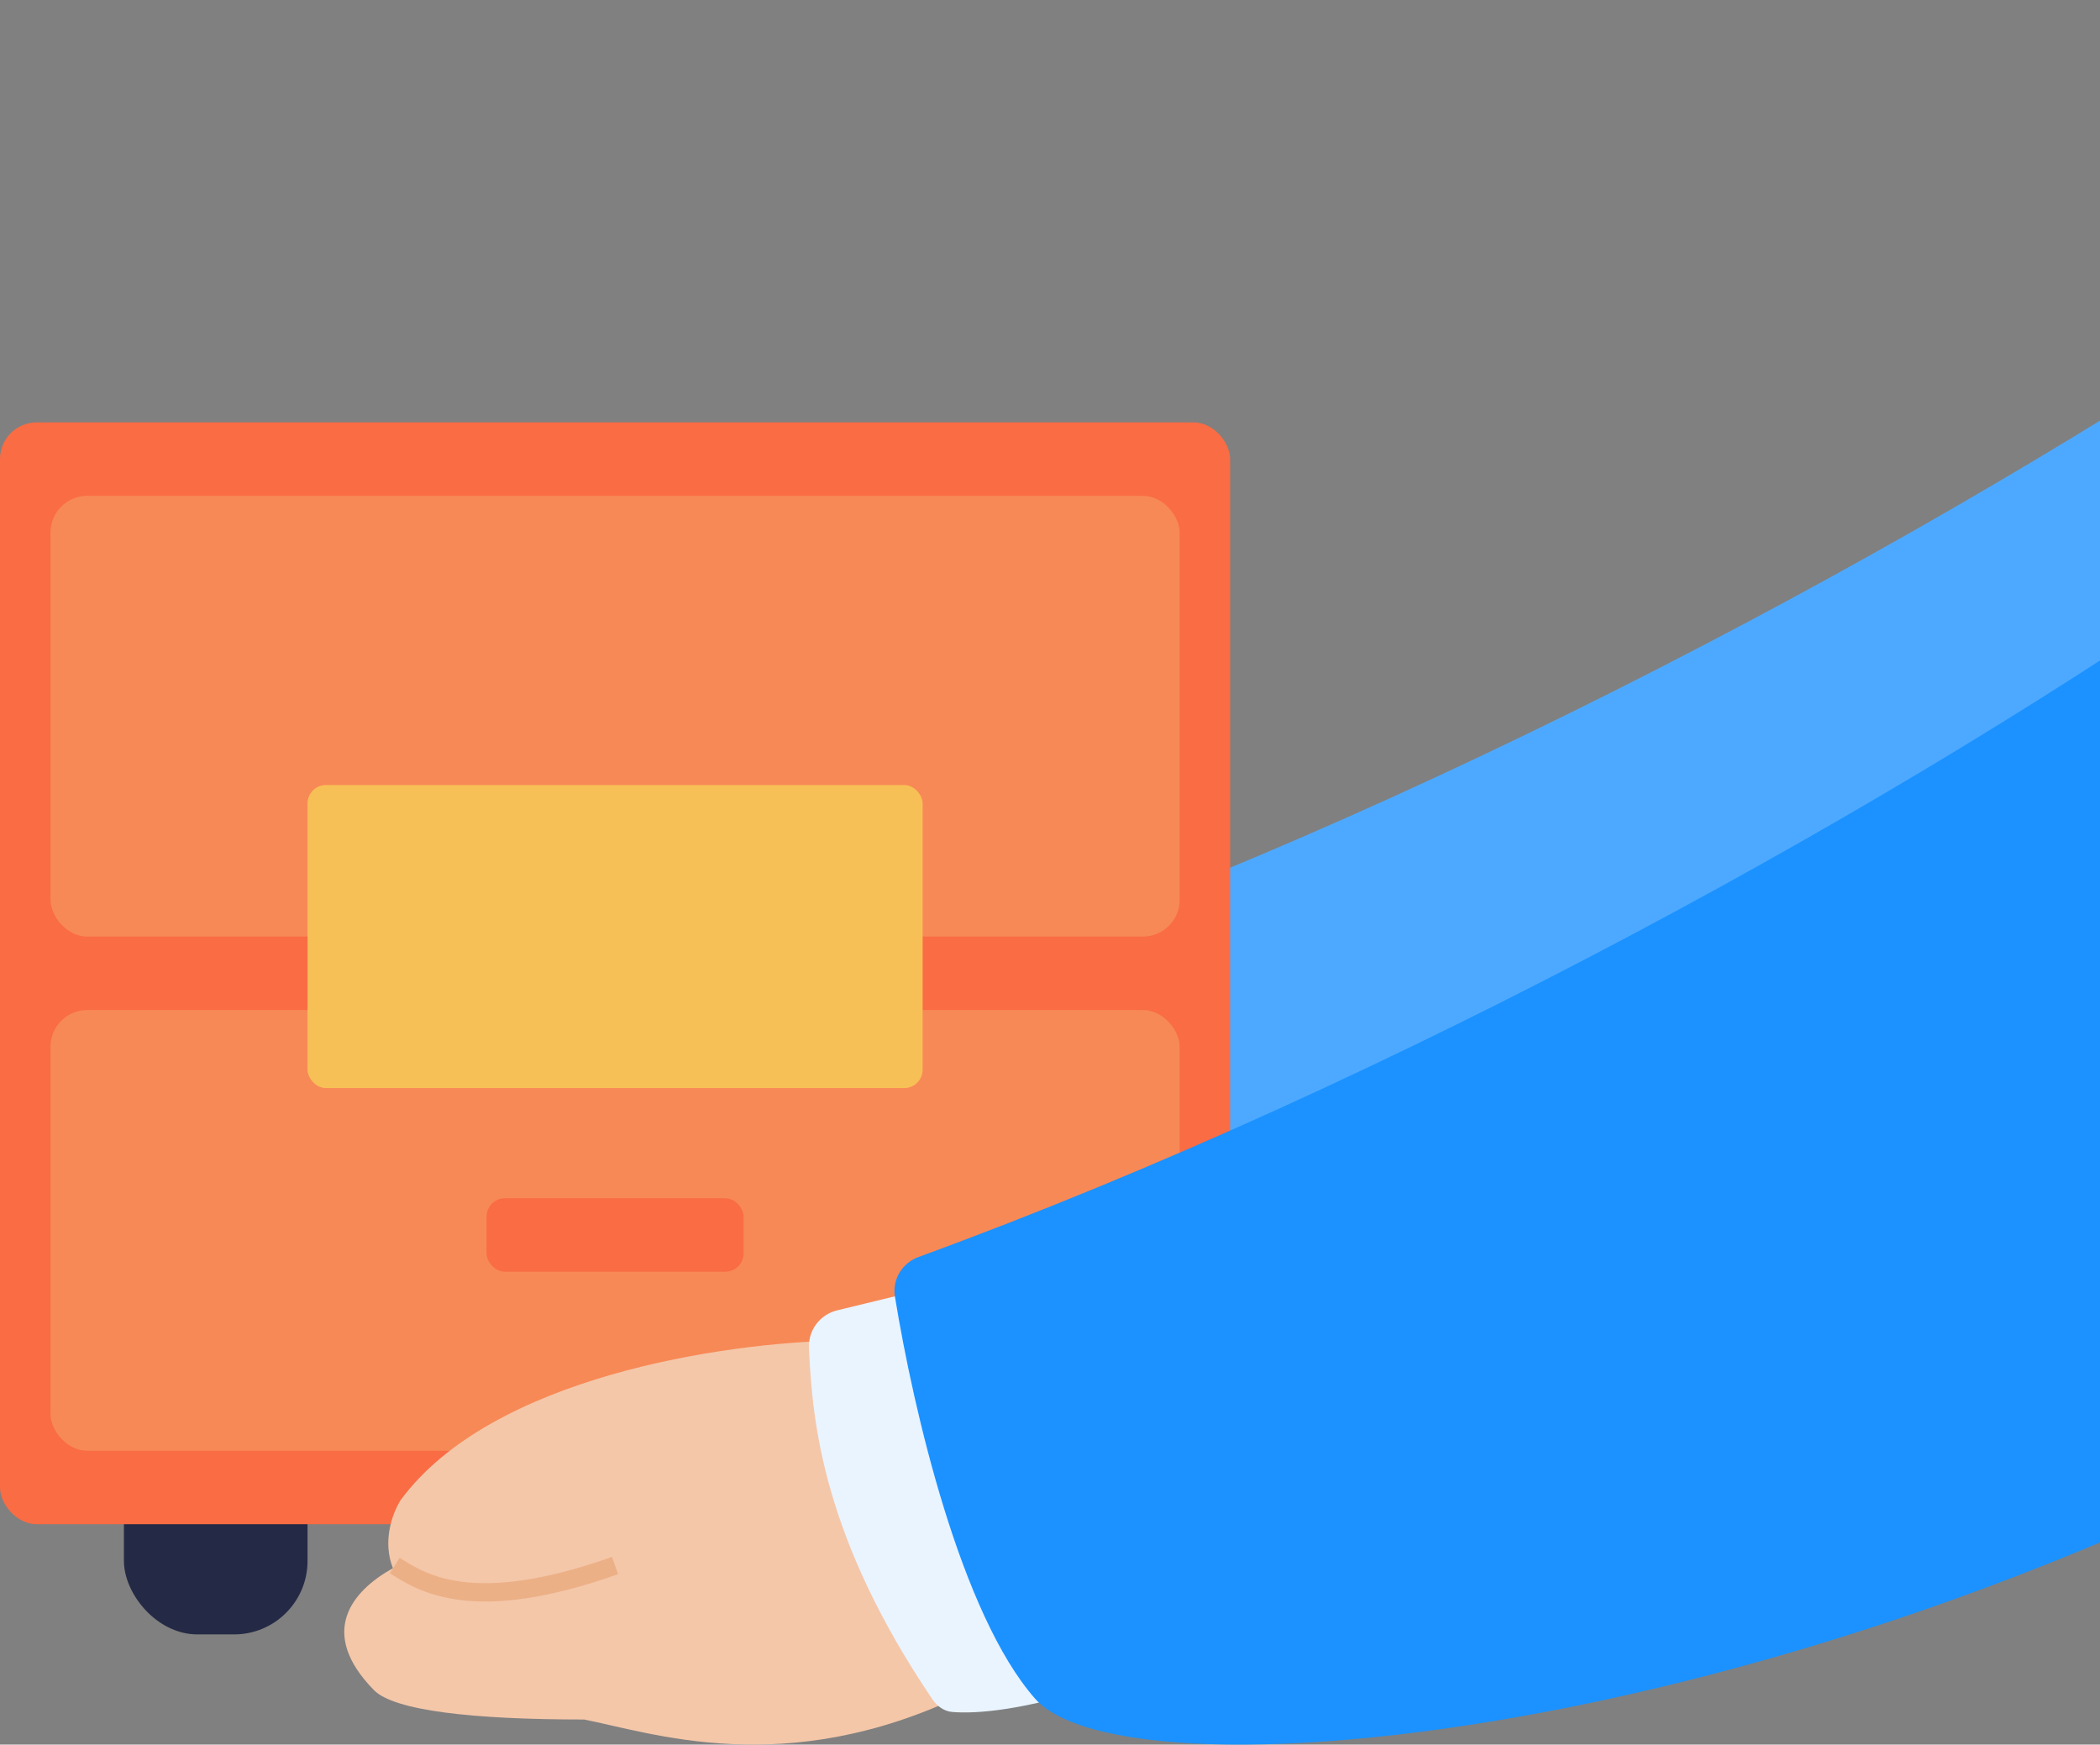
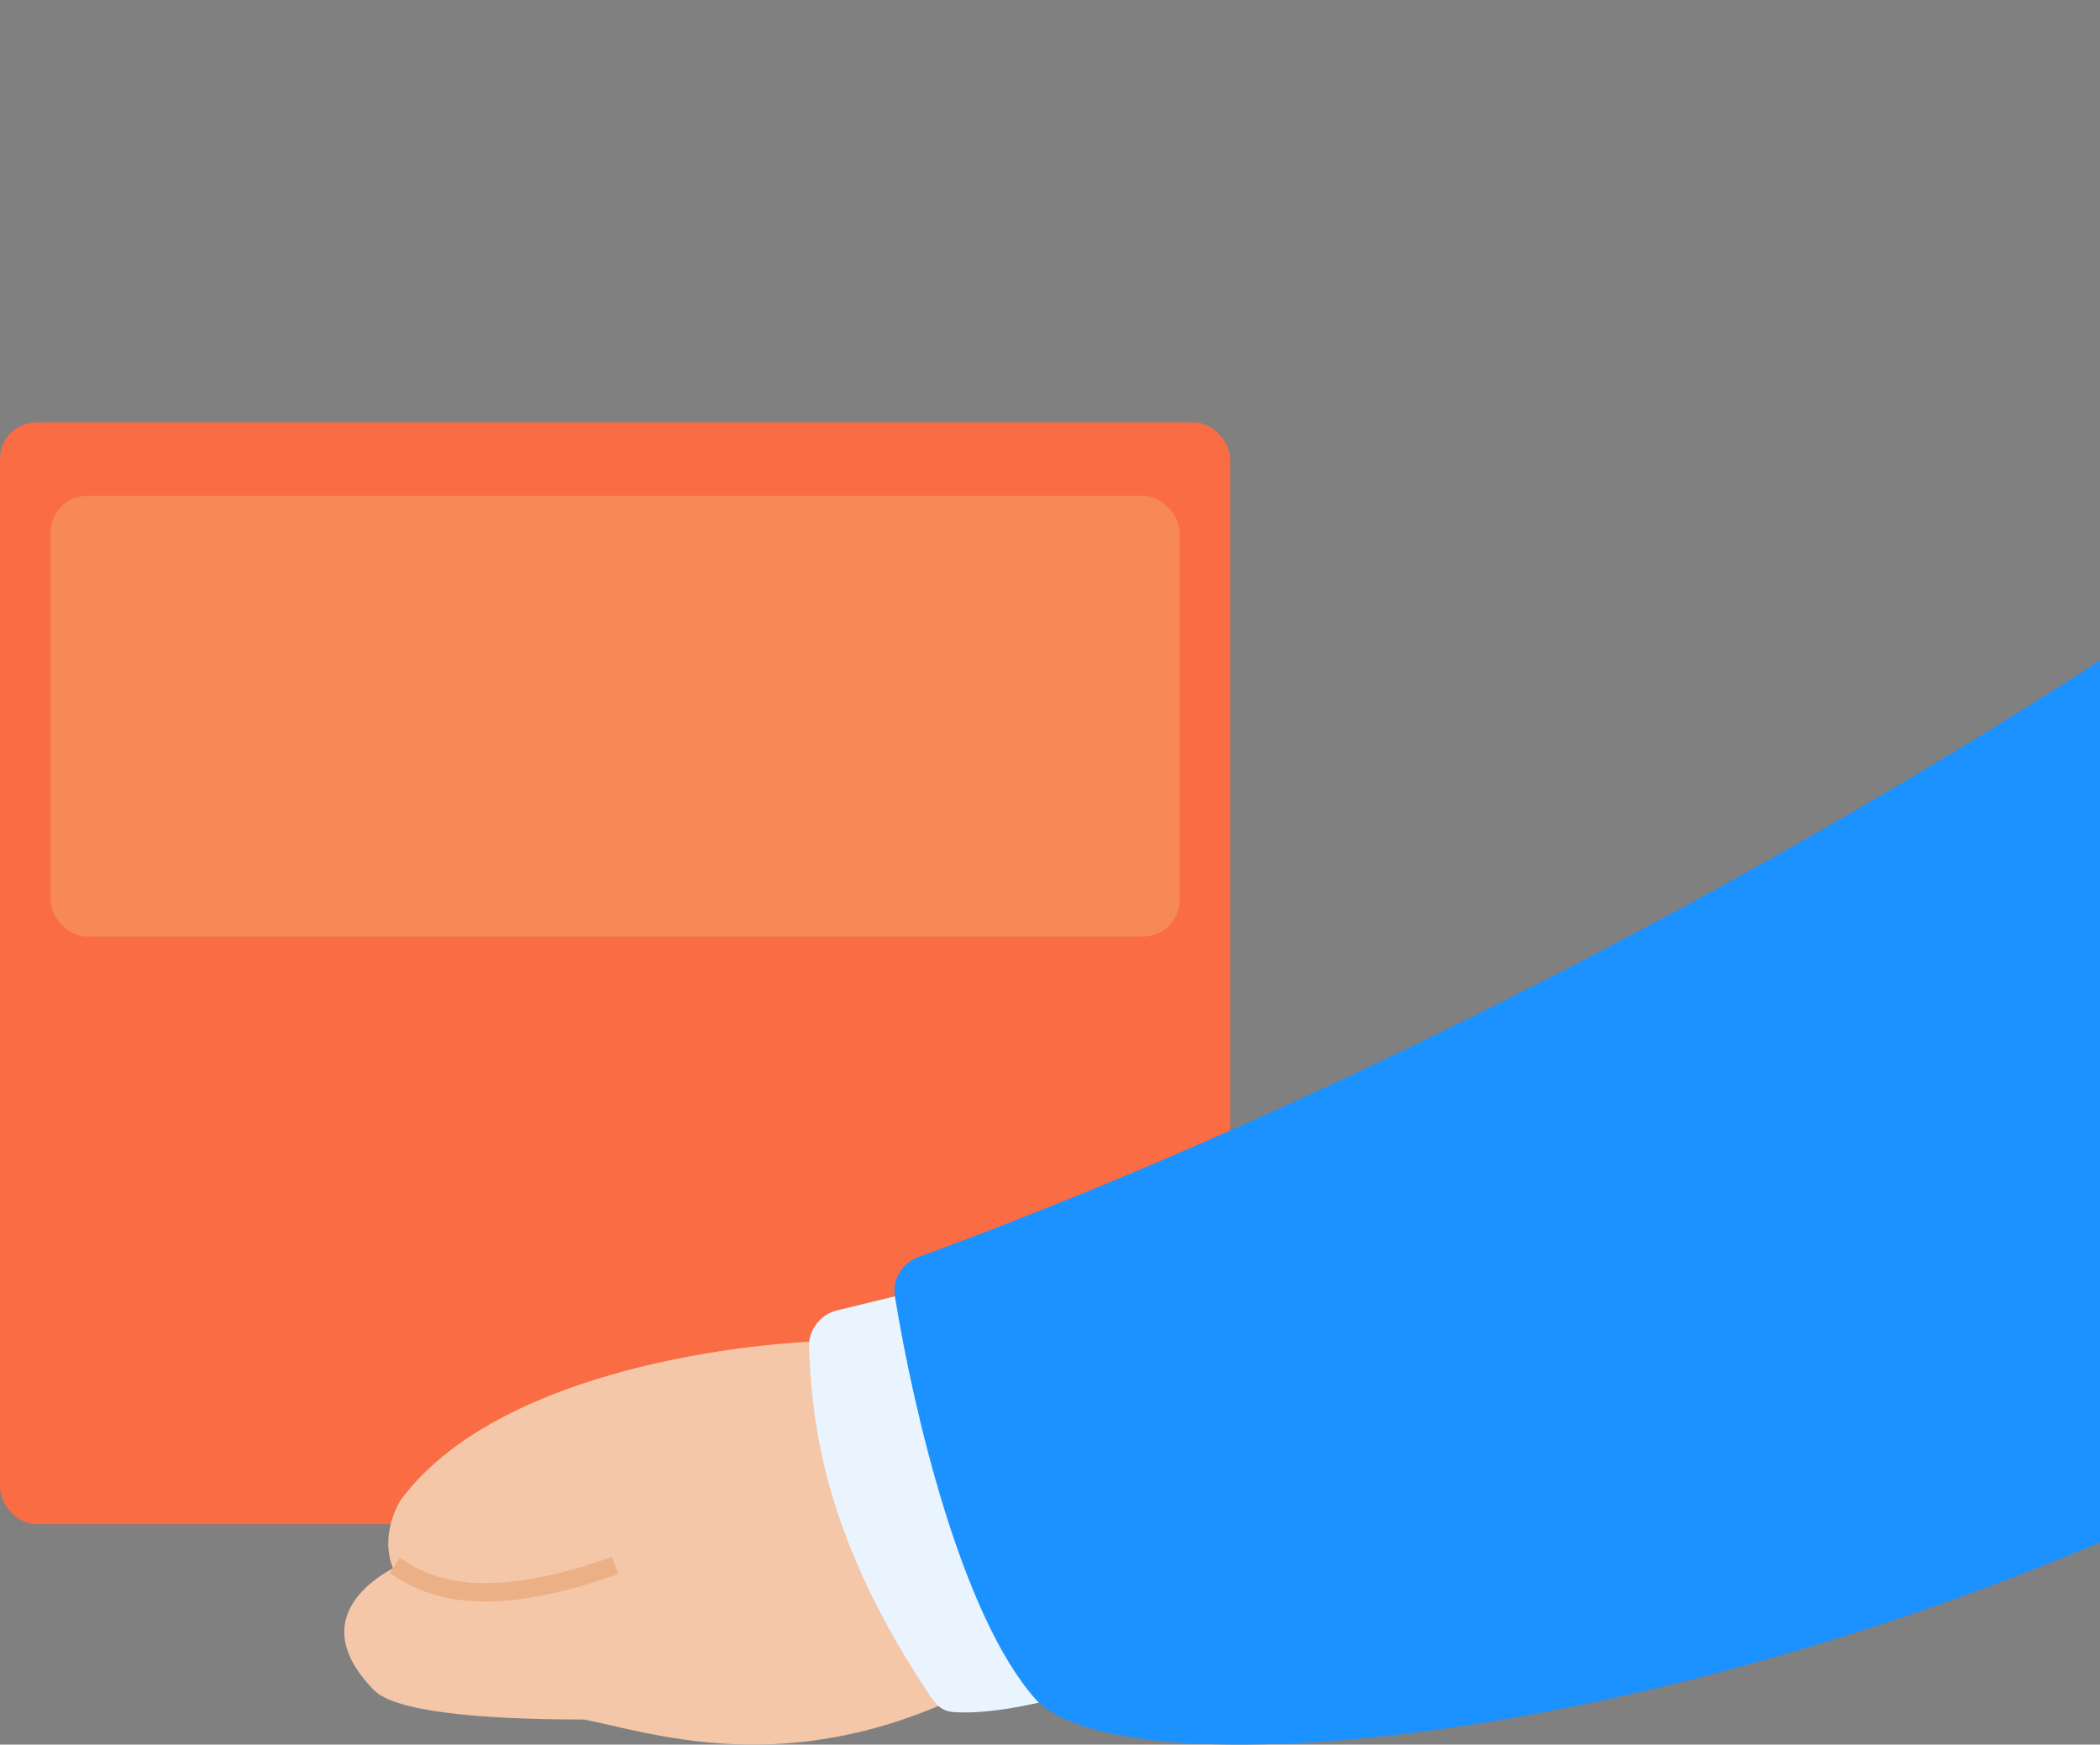
<svg xmlns="http://www.w3.org/2000/svg" width="366" height="304" viewBox="0 0 366 304" fill="none">
  <rect x="0" y="0" width="366" height="304" fill="#808080" stroke="none" />
-   <path d="M180.081 164.636C262.863 134.395 351.589 85.566 412 43.2L463.55 7.048C467.791 4.074 473.6 7.125 473.6 12.305V163.062C473.6 165.154 472.571 167.121 470.847 168.305C356.175 247.033 217.86 261.441 200.4 241.6C187.512 226.955 179.227 191.533 175.973 171.529C175.487 168.539 177.236 165.675 180.081 164.636Z" fill="#4DA9FF" />
-   <rect x="21.599" y="246.4" width="32" height="38.4" rx="12.8" fill="#242945" />
  <rect x="160.799" y="246.4" width="32" height="38.4" rx="12.8" fill="#242945" />
  <rect x="-0.001" y="73.6" width="214.4" height="192" rx="6.4" fill="#F96C44" />
  <rect x="8.799" y="86.4" width="196.8" height="76.8" rx="6.4" fill="#F78956" />
-   <rect x="8.799" y="176" width="196.8" height="76.8" rx="6.4" fill="#F78956" />
-   <rect x="53.599" y="136.799" width="107.2" height="52.8" rx="3.2" fill="#F7C056" />
-   <rect x="84.799" y="208.799" width="44.8" height="12.8" rx="3.2" fill="#F96C44" />
  <path fill-rule="evenodd" clip-rule="evenodd" d="M146.21 233.596C126.331 233.947 85.626 239.874 69.794 261.44C68.187 264.074 66.698 268.802 68.484 273.259C61.247 277.29 55.366 284.487 65.162 294.5C68.677 298.093 82.362 299.632 101.808 299.632C103.206 299.908 104.751 300.26 106.44 300.645C121.19 304.007 146.829 309.85 180 288.512V258.4H172.397C172.212 257.89 171.911 257.408 171.486 256.989L148.911 234.692C148.189 233.98 147.223 233.578 146.21 233.596Z" fill="#F4C7A9" />
  <path d="M68.8 272.801C73.565 275.819 82.4 281.601 107.2 272.801" stroke="#ECB087" stroke-width="3.2" />
-   <path d="M145.899 228.335L158.866 225.188C161.737 224.491 164.712 225.85 166.065 228.477L195.139 284.919C196.881 288.301 195.305 292.465 191.697 293.668C178.711 297.997 170.164 298.685 165.933 298.313C164.506 298.187 163.303 297.287 162.5 296.1C143.529 268.053 141.547 248.017 140.994 234.815C140.867 231.767 142.934 229.055 145.899 228.335Z" fill="#E9F4FF" />
+   <path d="M145.899 228.335L158.866 225.188L195.139 284.919C196.881 288.301 195.305 292.465 191.697 293.668C178.711 297.997 170.164 298.685 165.933 298.313C164.506 298.187 163.303 297.287 162.5 296.1C143.529 268.053 141.547 248.017 140.994 234.815C140.867 231.767 142.934 229.055 145.899 228.335Z" fill="#E9F4FF" />
  <path d="M160.081 219.036C242.863 188.796 331.589 139.966 392 97.6L443.55 61.449C447.791 58.474 453.6 61.525 453.6 66.706V217.462C453.6 219.554 452.571 221.522 450.847 222.706C336.175 301.433 197.86 315.841 180.4 296C167.512 281.356 159.227 245.934 155.973 225.929C155.487 222.939 157.236 220.076 160.081 219.036Z" fill="#1B92FF" />
</svg>